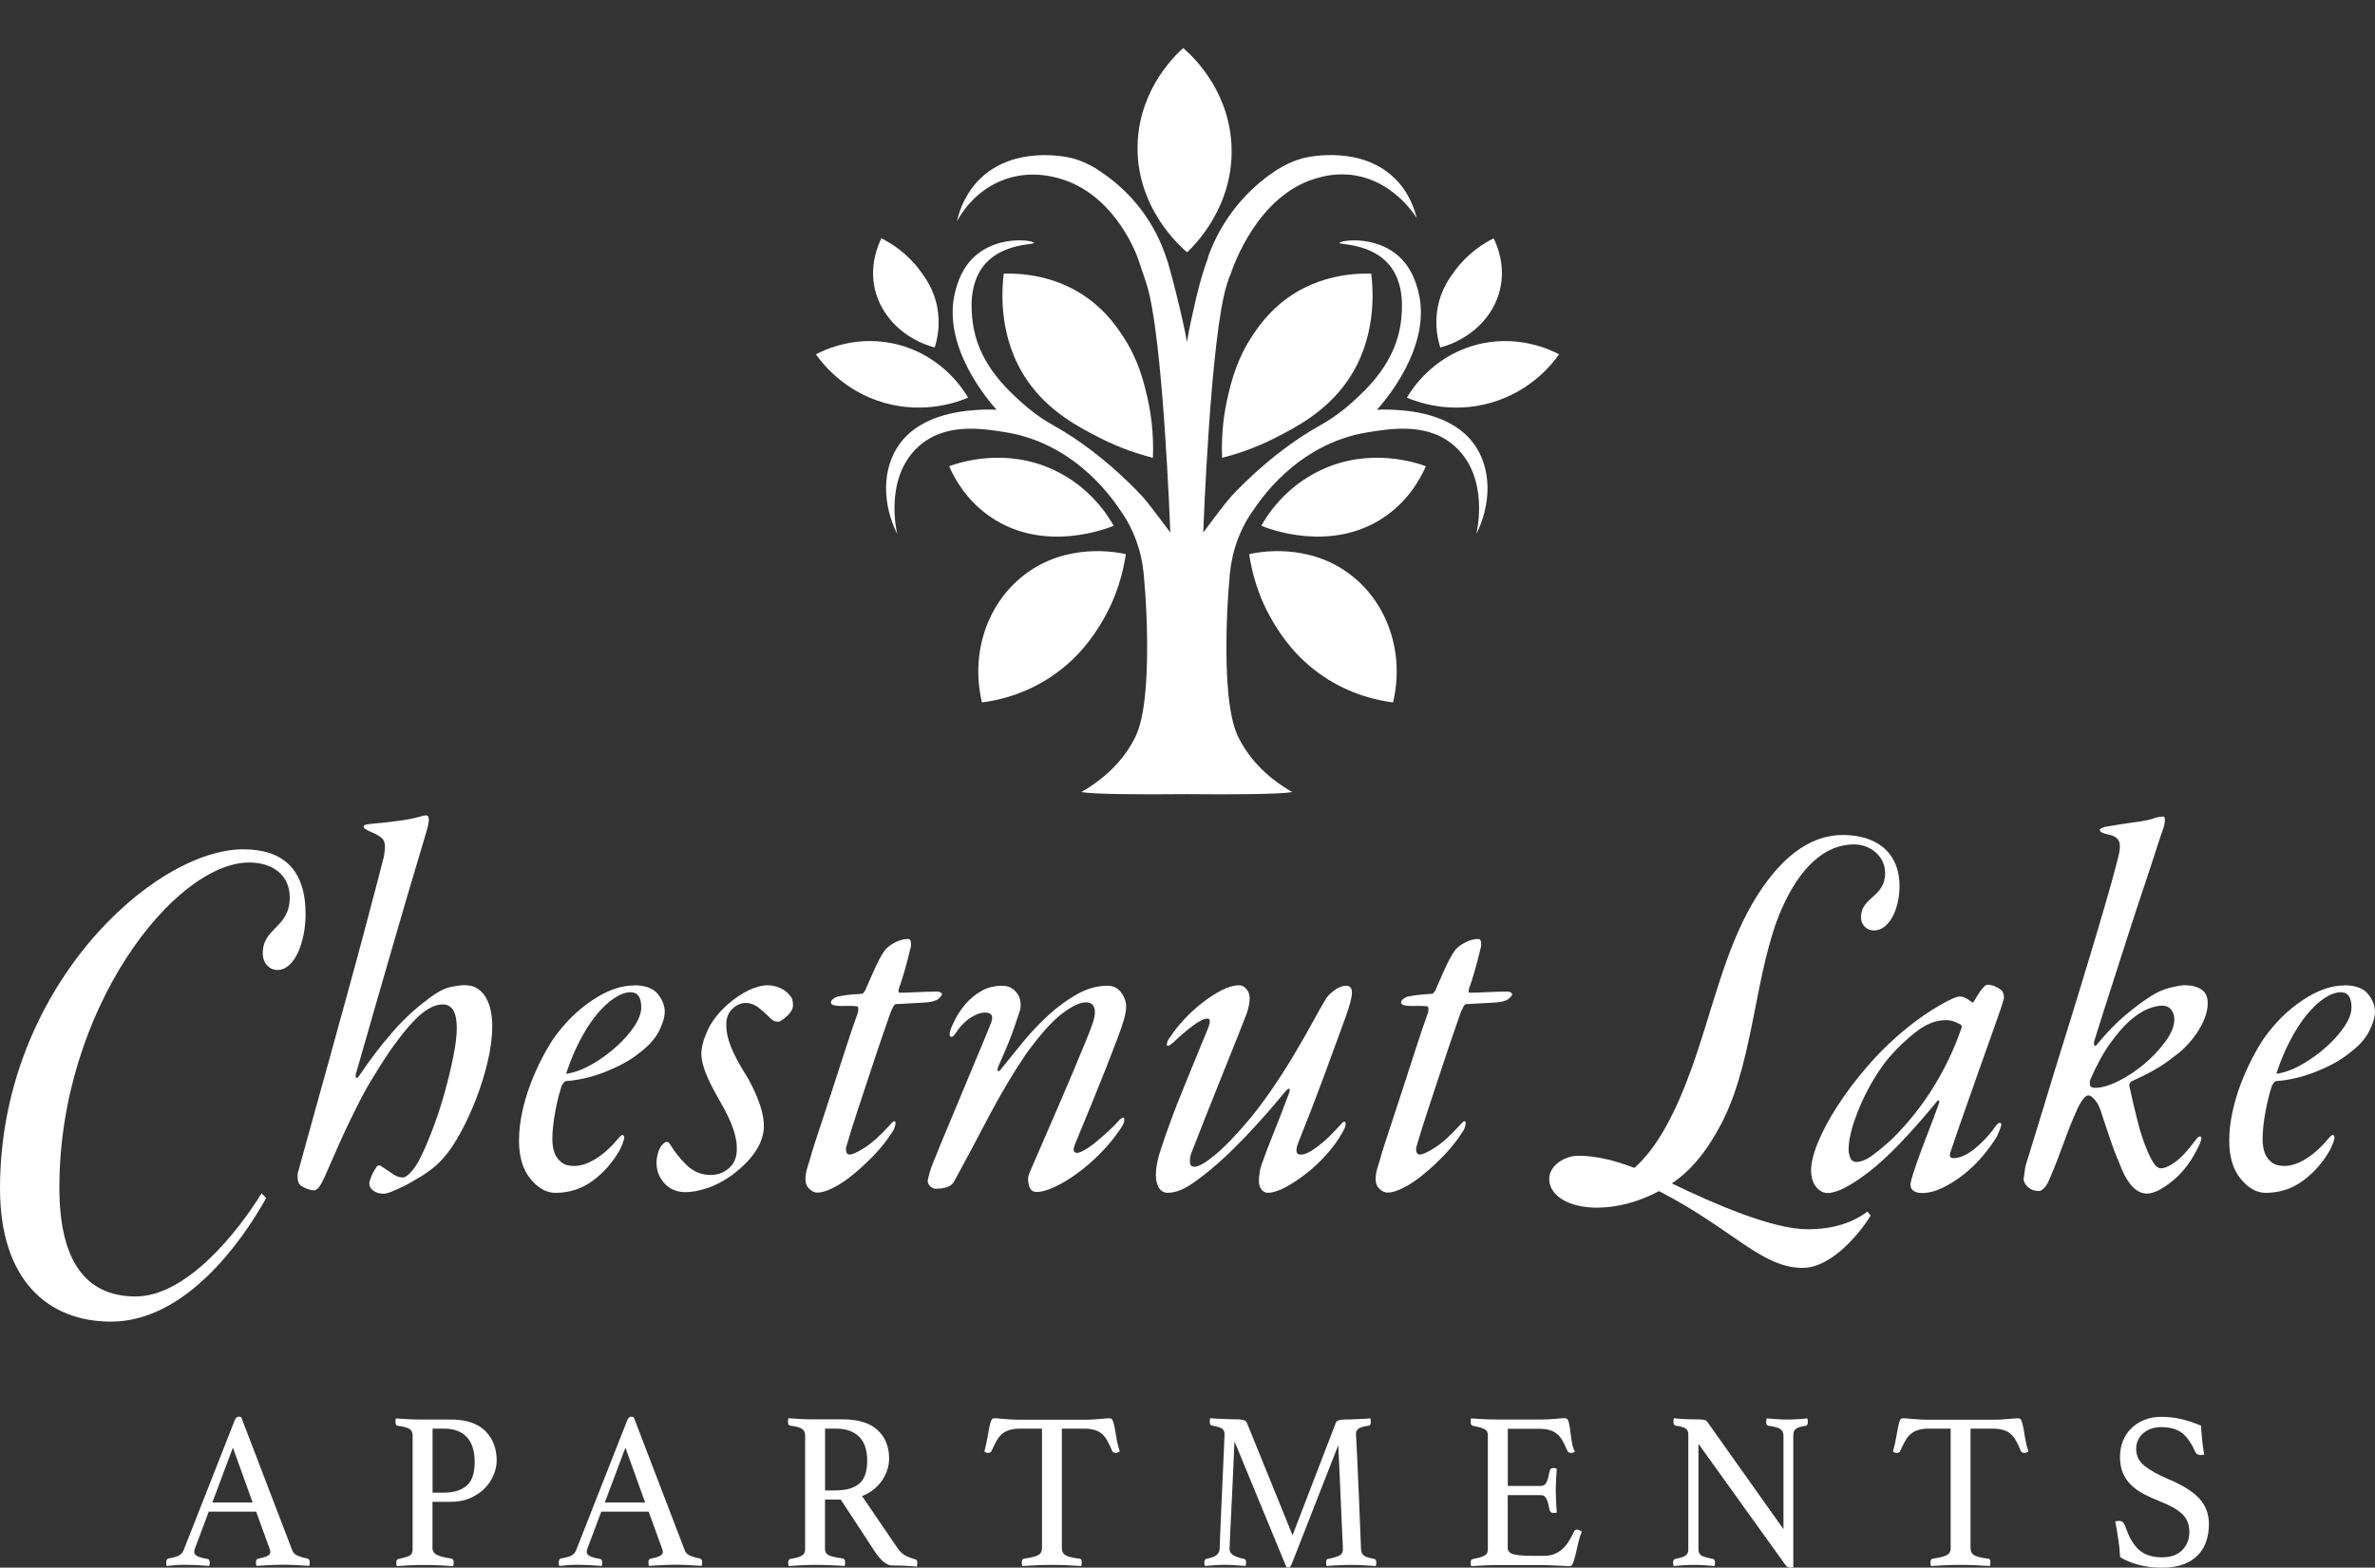
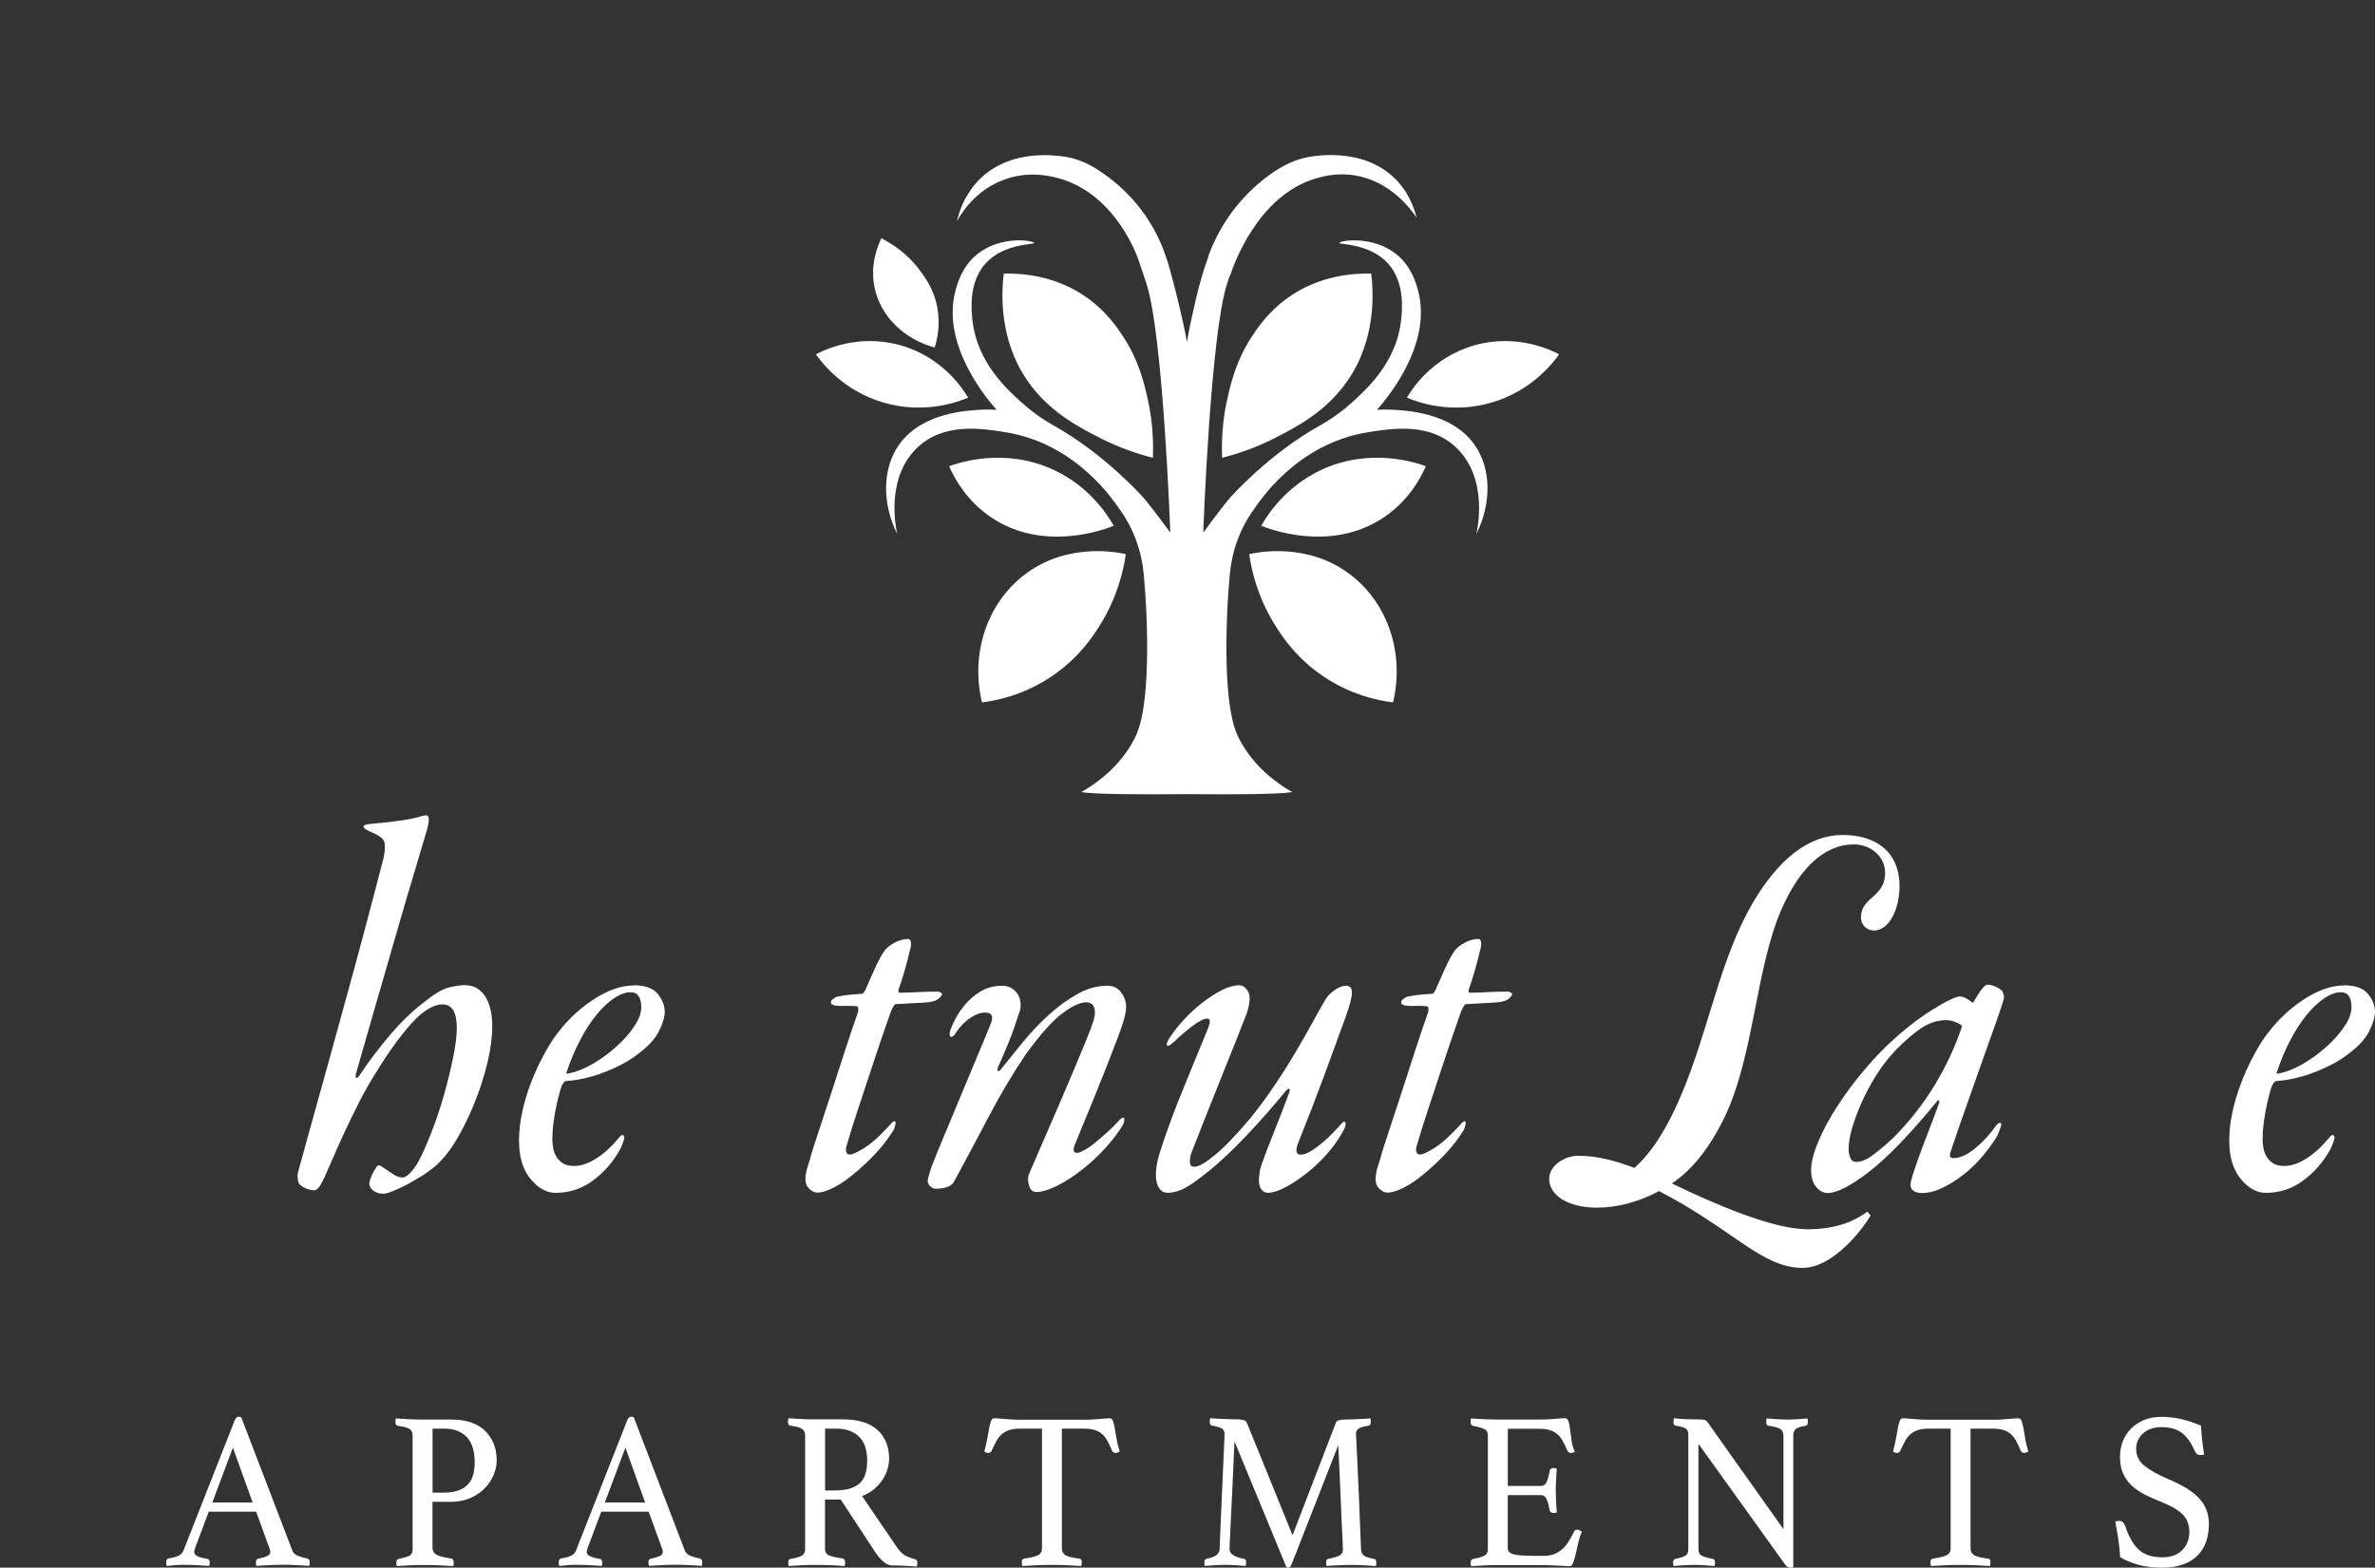
<svg xmlns="http://www.w3.org/2000/svg" id="logos" viewBox="0 0 300 198.07">
  <rect x="0" y="0" width="300" height="198.07" fill="#333333" stroke="none" />
  <defs>
    <style>
      .cls-1 {
        fill: #fff;
      }
    </style>
  </defs>
  <g>
    <path class="cls-1" d="M122.29,50.25c-.51-.87-3.07-5.06-8.5-6.61-5.45-1.56-9.84.66-10.73,1.13.76,1.07,3.46,4.62,8.55,6.1,5.21,1.52,9.49-.12,10.68-.63Z" />
    <path class="cls-1" d="M118.07,43.91c-3.82-1.04-6.75-3.86-7.56-7.39-.69-3.01.38-5.51.82-6.41,1.27.64,3.24,1.86,4.87,4.06.69.93,1.77,2.4,2.19,4.65.43,2.28-.02,4.15-.33,5.09Z" />
    <path class="cls-1" d="M140.69,66.44c-.79-1.39-3.04-4.92-7.53-7.04-6.24-2.94-12.1-.92-13.27-.49.68,1.55,2.21,4.38,5.31,6.46,6.76,4.56,14.73,1.37,15.49,1.06Z" />
    <path class="cls-1" d="M142.21,70.02c-.91-.21-7.39-1.6-12.87,2.65-4.69,3.64-6.77,9.95-5.3,16.08,1.91-.24,5.32-.94,8.8-3.29,3.52-2.37,5.31-5.2,6.15-6.55,2.16-3.49,2.92-6.82,3.22-8.89Z" />
    <path class="cls-1" d="M145.63,57.84c-1.68-.42-4.06-1.16-6.72-2.52-2.58-1.32-6.41-3.28-9.12-7.2-3.68-5.32-3.27-11.31-3-13.55,1.97-.05,6.53.12,10.67,3.15,2.38,1.74,3.73,3.76,4.41,4.8,1.93,2.95,2.59,5.66,3.05,7.66.42,1.8.84,4.43.71,7.66Z" />
    <g>
      <path class="cls-1" d="M177.71,50.25c.51-.87,3.07-5.06,8.5-6.61,5.45-1.56,9.84.66,10.73,1.13-.76,1.07-3.46,4.62-8.55,6.1-5.21,1.52-9.49-.12-10.68-.63Z" />
-       <path class="cls-1" d="M181.93,43.91c3.82-1.04,6.75-3.86,7.56-7.39.69-3.01-.38-5.51-.82-6.41-1.27.64-3.24,1.86-4.87,4.06-.69.93-1.77,2.4-2.19,4.65-.43,2.28.02,4.15.33,5.09Z" />
      <path class="cls-1" d="M159.31,66.44c.79-1.39,3.04-4.92,7.53-7.04,6.24-2.94,12.1-.92,13.27-.49-.68,1.55-2.21,4.38-5.31,6.46-6.76,4.56-14.73,1.37-15.49,1.06Z" />
      <path class="cls-1" d="M157.79,70.02c.91-.21,7.39-1.6,12.87,2.65,4.69,3.64,6.77,9.95,5.3,16.08-1.91-.24-5.32-.94-8.8-3.29-3.52-2.37-5.31-5.2-6.15-6.55-2.16-3.49-2.92-6.82-3.22-8.89Z" />
      <path class="cls-1" d="M154.37,57.84c1.68-.42,4.06-1.16,6.72-2.52,2.58-1.32,6.41-3.28,9.12-7.2,3.68-5.32,3.27-11.31,3-13.55-1.97-.05-6.53.12-10.67,3.15-2.38,1.74-3.73,3.76-4.41,4.8-1.93,2.95-2.59,5.66-3.05,7.66-.42,1.8-.84,4.43-.71,7.66Z" />
    </g>
-     <path class="cls-1" d="M149.95,31.88c-.68-.57-6.66-5.7-6.24-13.97.35-6.88,4.87-11.05,5.75-11.83.87.74,5.62,4.92,6.08,11.99.52,8-4.87,13.14-5.59,13.8Z" />
    <path class="cls-1" d="M152.64,32.43s-.03.07-.04.11c-.6,1.65-1.09,3.33-1.49,5.04-.41,1.74-.91,3.99-1.18,5.63-.52-3.08-2.29-9.93-2.61-10.65-1.43-4.36-4.26-8.13-8.06-10.71l-.89-.6c-.79-.47-1.73-.94-2.93-1.26-.6-.16-7.37-1.7-11.75,2.71-.7.71-2.15,2.38-2.81,5.26.47-.87,2.3-4.01,6.15-5.33,3.15-1.09,5.87-.34,6.86-.06,6.38,1.85,9.29,8.42,9.95,10.36.33.97.65,1.94.97,2.9,2.11,6.4,3.02,31.46,3.02,31.46,0,0-2.5-3.4-3.44-4.46,0,0-4.84-5.46-11.22-9.02,0,0-.11-.06-.24-.14-.16-.09-.39-.23-.66-.39-.93-.57-2.06-1.37-3.23-2.43-1.84-1.66-5.59-5.05-6.19-10.28-.14-1.25-.54-4.76,1.56-7.19,2.31-2.66,6.26-2.45,6.22-2.68-.05-.32-4.22-.98-7.19,1.42-1.94,1.56-2.52,3.75-2.76,4.65-1.85,7.01,4.34,14.04,5.21,15.01-.56-.03-1.14-.05-1.75-.02-1.86.09-7.65.32-10.56,4.41-2.17,3.06-2.16,7.47-.24,11.32-.1-.41-1.62-6.98,2.53-10.93,3.35-3.18,8.05-2.44,11.12-1.95,9.16,1.46,13.88,8.98,14.47,9.79,1.72,2.39,2.74,5.2,3.01,8.13.31,3.31.41,6.17.43,8.46.07,8.85-1.09,11.38-1.63,12.41-1.83,3.51-4.73,5.56-6.68,6.68,1.54.28,7.42.32,13.32.26,5.91.06,11.79.02,13.32-.26-1.95-1.11-4.84-3.17-6.68-6.68-.54-1.03-1.7-3.55-1.63-12.41.02-2.29.12-5.14.43-8.46.27-2.93,1.29-5.75,3.01-8.13.59-.82,5.31-8.34,14.47-9.79,3.08-.49,7.78-1.24,11.12,1.95,4.15,3.95,2.63,10.52,2.53,10.93,1.92-3.84,1.94-8.25-.24-11.32-2.91-4.09-8.7-4.32-10.56-4.41-.61-.03-1.19-.01-1.75.02.87-.97,7.06-8,5.21-15.01-.24-.9-.81-3.08-2.76-4.65-2.97-2.39-7.14-1.74-7.19-1.42-.04.23,3.91.02,6.22,2.68,2.1,2.42,1.7,5.94,1.56,7.19-.6,5.22-4.35,8.62-6.19,10.28-1.17,1.06-2.3,1.85-3.23,2.43-.27.16-.49.3-.66.39-.13.08-.23.13-.24.14-6.39,3.56-11.22,9.02-11.22,9.02-.94,1.06-3.44,4.46-3.44,4.46,0,0,.91-25.07,3.02-31.46.1-.31.21-.62.31-.94h.04c.43-1.32,3.47-10.12,10.78-12.32.85-.26,2.74-.8,5.11-.39,4.54.79,7.09,4.42,7.7,5.35-.64-2.6-1.92-4.13-2.61-4.83-4.24-4.37-10.97-2.92-11.75-2.71-1.38.37-2.43.93-3.29,1.47l-.16.1c-3.94,2.6-6.93,6.42-8.53,10.86Z" />
  </g>
  <g>
    <path class="cls-1" d="M32.34,191h-5.97l-1.71,4.55c-.09.22-.13.41-.13.56,0,.4.54.68,1.63.85.13.02.21.07.26.15.04.09.07.18.07.3s-.02.27-.05.45c-.48-.04-.99-.07-1.53-.1-.54-.03-1.06-.04-1.58-.04-.36,0-.72,0-1.1.03s-.77.06-1.18.11c-.03-.15-.05-.3-.05-.45,0-.13.02-.24.07-.34.04-.09.14-.15.28-.17.55-.09.97-.21,1.24-.35s.48-.36.6-.67l6.45-16.4c.13-.32.3-.48.51-.48.07,0,.18.02.32.06l6.48,16.91c.11.27.35.47.72.62.38.15.74.26,1.1.31.11.04.19.09.26.15.06.07.09.19.09.35,0,.11-.02.27-.05.45-.57-.04-1.13-.07-1.69-.1-.55-.03-1.07-.04-1.55-.04s-1.07.01-1.71.04c-.64.03-1.22.06-1.74.1-.04-.19-.05-.34-.05-.45,0-.17.03-.29.09-.35.06-.06.12-.1.18-.1.46-.1.84-.2,1.12-.33.28-.12.43-.31.43-.55,0-.11-.04-.25-.11-.43l-1.69-4.66ZM31.91,189.84l-2.49-6.93-2.6,6.93h5.09Z" />
    <path class="cls-1" d="M54.63,189.76v5.8c0,.43.2.74.59.92.39.18.98.33,1.77.44.21.04.32.2.32.48,0,.13-.02.29-.05.48-.52-.04-1.11-.07-1.77-.1-.66-.03-1.37-.04-2.14-.04-.46,0-.99.01-1.58.04-.59.03-1.14.06-1.66.1-.04-.19-.05-.34-.05-.45,0-.26.09-.41.27-.45.71-.15,1.19-.3,1.43-.44s.36-.4.36-.78v-14.4c0-.38-.14-.65-.41-.82-.28-.17-.77-.3-1.49-.39-.18-.04-.27-.21-.27-.51,0-.13.02-.27.05-.42.5.04,1.03.07,1.59.1.56.03,1.09.04,1.59.04h3.77c1.93,0,3.37.48,4.34,1.44.96.96,1.45,2.21,1.45,3.73,0,.6-.13,1.22-.39,1.84-.26.62-.63,1.18-1.12,1.68s-1.1.91-1.82,1.23c-.72.32-1.54.48-2.45.48h-2.33ZM56.05,188.6c1.25,0,2.21-.29,2.89-.88.68-.58,1.02-1.57,1.02-2.97,0-.59-.06-1.13-.19-1.64s-.34-.96-.64-1.34-.71-.69-1.2-.92-1.12-.34-1.87-.34h-1.42v8.09h1.42Z" />
    <path class="cls-1" d="M81.92,191h-5.97l-1.71,4.55c-.09.22-.13.41-.13.56,0,.4.54.68,1.63.85.13.02.21.07.26.15.04.09.07.18.07.3s-.02.27-.05.45c-.48-.04-.99-.07-1.53-.1-.54-.03-1.06-.04-1.58-.04-.36,0-.72,0-1.1.03s-.77.06-1.18.11c-.03-.15-.05-.3-.05-.45,0-.13.02-.24.07-.34.04-.09.14-.15.28-.17.55-.09.97-.21,1.24-.35s.48-.36.6-.67l6.45-16.4c.13-.32.3-.48.51-.48.07,0,.18.02.32.06l6.48,16.91c.11.27.35.47.72.62.38.15.74.26,1.1.31.11.04.19.09.26.15.06.07.09.19.09.35,0,.11-.02.27-.05.45-.57-.04-1.13-.07-1.69-.1-.55-.03-1.07-.04-1.55-.04s-1.07.01-1.71.04c-.64.03-1.22.06-1.74.1-.04-.19-.05-.34-.05-.45,0-.17.03-.29.09-.35.06-.06.12-.1.18-.1.46-.1.84-.2,1.12-.33.28-.12.43-.31.43-.55,0-.11-.04-.25-.11-.43l-1.69-4.66ZM81.49,189.84l-2.49-6.93-2.6,6.93h5.09Z" />
    <path class="cls-1" d="M106.19,189.47h-1.98v6.22c0,.41.18.7.55.85s.92.27,1.67.37c.21.04.32.2.32.48,0,.13-.02.29-.05.48-.48-.04-1.07-.07-1.75-.1-.69-.03-1.36-.04-2.02-.04-.47,0-1,.01-1.61.04-.61.03-1.18.06-1.71.1-.04-.19-.05-.34-.05-.45,0-.26.1-.41.29-.45.68-.11,1.16-.25,1.43-.41s.42-.43.42-.81v-14.4c0-.36-.13-.63-.39-.81s-.76-.31-1.51-.41c-.18-.02-.27-.18-.27-.48,0-.11.02-.27.05-.45.54.04,1.09.07,1.66.1.57.03,1.11.04,1.63.04h3.61c1.93,0,3.38.45,4.36,1.34.98.9,1.47,2.11,1.47,3.63,0,.41-.07.85-.2,1.3s-.34.9-.61,1.33c-.28.43-.64.83-1.07,1.2s-.95.66-1.54.89l4.47,6.56c.34.49.71.83,1.12,1.02.41.19.79.33,1.15.42.16.04.24.17.24.4,0,.15-.02.32-.05.51-.41-.04-.91-.07-1.5-.1s-1.13-.04-1.63-.04c-.37,0-.75-.17-1.14-.51-.38-.34-.74-.77-1.08-1.3l-4.28-6.53ZM105.63,188.31c1.25,0,2.21-.28,2.89-.83.68-.56,1.02-1.53,1.02-2.93,0-.58-.07-1.12-.21-1.61-.14-.49-.37-.91-.68-1.27-.31-.36-.72-.64-1.23-.85-.51-.21-1.13-.31-1.86-.31h-1.34v7.81h1.42Z" />
    <path class="cls-1" d="M134.13,180.51v15.1c0,.43.17.74.51.92.34.18.91.31,1.71.41.2,0,.29.15.29.45,0,.13-.02.29-.05.48-.57-.04-1.17-.07-1.81-.1-.64-.03-1.27-.04-1.91-.04s-1.26.01-1.92.04c-.65.03-1.26.06-1.83.1-.04-.19-.05-.35-.05-.48,0-.26.09-.41.27-.45.8-.11,1.38-.25,1.74-.42.36-.17.54-.47.54-.91v-15.1h-2.75c-.54,0-.99.06-1.35.17s-.68.28-.95.51c-.27.23-.5.52-.7.88-.2.36-.4.77-.62,1.25-.04.09-.09.16-.17.2-.08.04-.16.06-.23.06-.2,0-.37-.06-.51-.17.18-.68.31-1.28.4-1.81.09-.53.17-.97.24-1.31.07-.35.15-.62.23-.81.08-.19.21-.28.39-.28.13,0,.3,0,.54.03s.48.04.74.06c.26.02.52.04.79.06.27.02.52.03.75.03h8.94c.21,0,.45,0,.72-.03s.54-.04.8-.06c.27-.02.51-.04.74-.06.22-.02.41-.03.55-.03.18,0,.31.1.39.3.08.2.16.48.23.83.07.36.15.8.23,1.33.08.53.22,1.11.42,1.75-.09.04-.17.08-.25.11-.08.04-.18.06-.28.06-.07,0-.15-.02-.24-.06-.09-.04-.15-.1-.19-.2-.2-.47-.39-.89-.59-1.25s-.42-.65-.68-.88-.57-.4-.94-.51c-.37-.11-.82-.17-1.35-.17h-2.76Z" />
    <path class="cls-1" d="M168.68,179.89c.04-.08.08-.15.12-.23.04-.08.12-.13.23-.17.1-.04.25-.07.43-.1.18-.03.43-.04.75-.04.14,0,.33,0,.56-.01s.48-.02.75-.03c.27-.01.54-.02.82-.04.28-.02.53-.04.76-.06.04.19.05.34.05.45,0,.3-.09.46-.27.48-.64.09-1.07.22-1.28.38-.21.16-.32.37-.32.64,0,.02.01.27.04.75s.07,1.28.12,2.4c.05,1.12.12,2.62.2,4.48s.17,4.19.28,6.96c.02.36.14.62.35.79.21.17.65.31,1.31.43.09.02.16.07.2.15s.07.18.07.3-.02.27-.05.45c-.62-.04-1.19-.07-1.7-.1-.51-.03-.98-.04-1.41-.04-.18,0-.4,0-.67.01-.27,0-.55.02-.84.03-.3.01-.59.02-.87.04-.28.02-.54.04-.75.06-.03-.19-.05-.34-.05-.45,0-.3.09-.45.27-.45.71-.15,1.2-.3,1.46-.45.26-.15.39-.41.39-.77,0-.06-.01-.41-.04-1.05-.03-.64-.06-1.42-.11-2.35-.04-.92-.09-1.92-.13-3s-.09-2.09-.13-3.04c-.04-.95-.08-1.77-.12-2.46-.04-.69-.05-1.11-.05-1.26l-5.86,14.96c-.07.17-.14.3-.2.38s-.15.13-.25.13c-.13,0-.21-.01-.24-.03l-6.56-15.9c-.02.19-.04.65-.07,1.37-.03.73-.06,1.59-.11,2.59-.04,1-.09,2.06-.15,3.17-.05,1.11-.1,2.14-.15,3.08-.04.94-.08,1.74-.11,2.38s-.04.98-.04,1.02c0,.59.61.99,1.82,1.22.18.02.27.17.27.45,0,.11-.02.27-.05.45-.48-.04-.96-.07-1.42-.1-.47-.03-.88-.04-1.23-.04-.28,0-.67.01-1.15.04-.48.03-.94.06-1.37.1-.03-.19-.05-.34-.05-.45,0-.26.09-.41.27-.45.48-.1.87-.23,1.17-.41.29-.18.46-.45.49-.81,0-.17.02-.65.05-1.43.03-.78.08-1.71.12-2.79.04-1.07.09-2.22.15-3.42.05-1.2.1-2.32.15-3.35s.08-1.88.11-2.55c.03-.67.04-1.01.04-1.03,0-.3-.11-.52-.33-.67-.22-.14-.65-.27-1.27-.38-.18-.02-.27-.18-.27-.48,0-.11.02-.27.05-.45.23.02.5.04.79.06.3.02.59.03.88.04.3,0,.57.02.84.03.27,0,.48.01.64.01.32,0,.57.01.75.04.18.03.32.06.43.1.11.04.18.09.23.17.04.07.09.15.12.23l5.73,14.11,5.43-14.11Z" />
    <path class="cls-1" d="M190.46,180.51v7.24h4.17c.36,0,.61-.18.76-.55.15-.37.27-.82.36-1.35.05-.24.21-.37.48-.37.05,0,.12.01.21.03.09.02.16.04.21.06-.03.41-.07.89-.09,1.41-.03.53-.04.99-.04,1.39,0,.32.01.71.03,1.17.02.46.05.98.1,1.57-.14.04-.27.06-.4.06-.28,0-.45-.12-.51-.37-.09-.53-.21-.97-.36-1.34s-.41-.55-.76-.55h-4.17v6.68c0,.39.24.66.72.79.48.13,1.28.2,2.38.2h1.47c.52,0,.97-.08,1.35-.24s.72-.38,1.02-.65.56-.6.79-.98c.23-.38.45-.79.67-1.24.05-.13.19-.2.4-.2.09,0,.18.03.28.09.1.06.19.11.28.17-.16.36-.3.79-.42,1.29s-.23.97-.33,1.43-.22.84-.33,1.16-.26.48-.44.48c-.14,0-.35,0-.61-.03-.27-.02-.56-.03-.87-.04-.31-.01-.63-.02-.95-.04s-.6-.03-.83-.03h-5.86c-.52,0-1.07.01-1.66.04-.59.03-1.15.06-1.69.1-.03-.19-.05-.34-.05-.45,0-.26.09-.41.27-.45.68-.13,1.17-.27,1.46-.43.3-.15.44-.41.44-.79v-14.4c0-.38-.13-.64-.39-.78-.26-.14-.76-.29-1.51-.44-.18-.04-.27-.2-.27-.48,0-.09,0-.17.01-.24,0-.07.02-.14.04-.21.77.06,1.41.09,1.93.11.51.02.98.03,1.39.03h5.27c.8,0,1.5-.03,2.09-.09.59-.06.98-.08,1.18-.08.23,0,.39.15.47.47.08.31.15.68.2,1.12.05.43.11.89.19,1.39.07.49.21.9.4,1.24-.14.11-.3.17-.48.17-.23,0-.38-.09-.46-.25-.21-.49-.42-.91-.61-1.26s-.42-.64-.68-.86-.57-.4-.94-.51-.82-.17-1.35-.17h-3.96Z" />
    <path class="cls-1" d="M225.28,193.24v-11.82c0-.42-.14-.71-.43-.88-.28-.17-.77-.3-1.45-.39-.2-.02-.3-.18-.3-.48,0-.11.02-.27.05-.45.44.04.9.07,1.36.1.47.03.9.04,1.31.04s.8-.01,1.23-.04c.43-.03.85-.06,1.26-.1.04.19.05.34.05.45,0,.3-.09.46-.27.48-.61.09-1.02.23-1.24.39-.22.17-.33.44-.33.82v16.66s-.1.03-.19.04c-.09,0-.16.01-.21.01-.13,0-.24-.03-.35-.1s-.23-.2-.37-.41l-10.86-15.13v13.32c0,.38.12.64.37.79s.73.29,1.45.43c.18.04.27.19.27.45,0,.11-.02.27-.05.45-.45-.04-.9-.07-1.35-.1-.45-.03-.88-.04-1.27-.04-.36,0-.78.01-1.26.04-.48.03-.92.06-1.31.1-.03-.19-.05-.34-.05-.45,0-.26.1-.41.29-.45.64-.13,1.08-.27,1.3-.43s.33-.41.33-.79v-14.54c0-.3-.1-.53-.31-.69-.2-.16-.63-.29-1.27-.38-.2-.04-.3-.2-.3-.48,0-.09.01-.18.03-.26,0-.06,0-.12.03-.2.36.04.7.07,1.02.09.28.02.59.03.91.04s.61.01.86.01c.52,0,.86.02,1.03.06.17.04.31.13.42.28l9.61,13.55Z" />
    <path class="cls-1" d="M248.91,180.51v15.1c0,.43.17.74.51.92.34.18.91.31,1.71.41.2,0,.29.15.29.45,0,.13-.02.29-.05.48-.57-.04-1.17-.07-1.81-.1-.64-.03-1.27-.04-1.91-.04s-1.26.01-1.92.04c-.65.03-1.26.06-1.83.1-.04-.19-.05-.35-.05-.48,0-.26.09-.41.27-.45.8-.11,1.38-.25,1.74-.42.36-.17.54-.47.54-.91v-15.1h-2.75c-.54,0-.99.06-1.35.17s-.68.28-.95.51c-.27.23-.5.52-.7.88-.2.36-.4.77-.62,1.25-.04.09-.09.16-.17.2-.08.04-.16.06-.23.06-.2,0-.37-.06-.51-.17.18-.68.31-1.28.4-1.81.09-.53.17-.97.24-1.31.07-.35.15-.62.23-.81.08-.19.21-.28.39-.28.13,0,.3,0,.54.03s.48.04.74.06c.26.02.52.04.79.06.27.02.52.03.75.03h8.94c.21,0,.45,0,.72-.03s.54-.04.8-.06c.27-.02.51-.04.74-.06.22-.02.41-.03.55-.03.18,0,.31.1.39.3.08.2.16.48.23.83.07.36.15.8.23,1.33.08.53.22,1.11.42,1.75-.09.04-.17.08-.25.11-.08.04-.18.06-.28.06-.07,0-.15-.02-.24-.06-.09-.04-.15-.1-.19-.2-.2-.47-.39-.89-.59-1.25s-.42-.65-.68-.88-.57-.4-.94-.51c-.37-.11-.82-.17-1.35-.17h-2.76Z" />
    <path class="cls-1" d="M278.42,183.79c-.18.04-.31.06-.4.06-.23,0-.4-.05-.51-.14s-.19-.2-.24-.31c-.47-1.07-1.02-1.86-1.66-2.35-.64-.49-1.52-.73-2.62-.73-.43,0-.84.06-1.22.19-.38.12-.72.3-1,.54-.29.24-.51.52-.68.86-.17.34-.26.72-.26,1.13,0,.89.35,1.61,1.06,2.18.7.56,1.74,1.14,3.12,1.72,1.71.72,2.97,1.51,3.79,2.39.81.88,1.22,1.96,1.22,3.24,0,.77-.11,1.49-.33,2.16-.22.67-.57,1.26-1.05,1.75-.47.5-1.08.89-1.83,1.17-.75.28-1.65.43-2.7.43-1.11,0-2.11-.12-3.01-.37-.9-.25-1.66-.57-2.29-.96-.05-.79-.13-1.56-.24-2.29s-.23-1.47-.38-2.21c.13-.06.28-.08.46-.08.21,0,.38.05.49.15.11.1.22.27.31.49.44,1.36,1.02,2.36,1.72,3s1.69.96,2.96.96c.57,0,1.07-.09,1.5-.25.43-.17.79-.41,1.07-.71s.5-.64.64-1.02c.14-.38.21-.78.21-1.22,0-.98-.32-1.75-.95-2.32s-1.54-1.07-2.72-1.53c-.77-.3-1.46-.62-2.09-.95-.62-.33-1.16-.71-1.61-1.15-.44-.43-.79-.94-1.03-1.51-.24-.57-.36-1.26-.36-2.05,0-.7.12-1.35.36-1.97.24-.61.59-1.14,1.05-1.6s1-.81,1.64-1.07c.64-.27,1.37-.4,2.17-.4s1.64.09,2.41.26c.77.17,1.63.45,2.6.85.03.57.08,1.17.15,1.82.06.65.15,1.26.25,1.83Z" />
  </g>
  <g>
    <g>
      <path class="cls-1" d="M58.83,124.49c.61,0,1.14.16,1.58.48s.79.72,1.05,1.22c.26.5.45,1.05.56,1.66.11.61.16,1.19.16,1.73,0,1.45-.2,2.99-.59,4.62s-.89,3.2-1.48,4.72c-.59,1.52-1.23,2.9-1.91,4.14-.68,1.25-1.31,2.21-1.88,2.89-.53.63-1.01,1.13-1.45,1.49-.44.36-.97.75-1.58,1.15-.26.14-.61.34-1.05.61-.44.27-.9.52-1.38.75s-.94.43-1.38.61c-.44.18-.79.27-1.05.27-.48,0-.9-.12-1.25-.37-.35-.25-.53-.56-.53-.92,0-.18.09-.49.26-.92.18-.43.4-.82.66-1.19.04-.09.13-.15.26-.17.13-.02.24.01.33.1.66.45,1.19.8,1.58,1.05s.77.37,1.12.37c.26,0,.58-.19.95-.58.37-.38.71-.85,1.02-1.39.53-.99,1.09-2.25,1.68-3.77.59-1.51,1.12-3.09,1.58-4.72s.84-3.2,1.15-4.72c.31-1.52.46-2.75.46-3.7,0-1.99-.59-2.99-1.78-2.99s-2.5.81-3.95,2.41c-1.45,1.61-2.94,3.68-4.48,6.21-.75,1.18-1.44,2.39-2.07,3.63-.64,1.25-1.23,2.46-1.78,3.63s-1.04,2.28-1.48,3.29c-.44,1.02-.81,1.87-1.12,2.55-.35.77-.63,1.25-.82,1.46-.2.2-.36.31-.49.31-.4,0-.8-.1-1.22-.31s-.67-.39-.76-.58c-.09-.18-.14-.42-.16-.71-.02-.29.01-.58.1-.85.44-1.63,1-3.65,1.68-6.08.68-2.42,1.39-4.99,2.14-7.7.75-2.72,1.5-5.46,2.27-8.25.77-2.78,1.47-5.37,2.11-7.77.64-2.4,1.19-4.48,1.65-6.24s.78-2.99.95-3.67c.17-.95.17-1.62,0-2-.18-.38-.77-.78-1.78-1.19-.53-.23-.79-.43-.79-.61s.31-.3.92-.34c1.1-.09,2.23-.22,3.39-.37s2.05-.33,2.67-.51c.44-.14.75-.2.92-.2.44,0,.46.65.07,1.97-.26.91-.74,2.49-1.41,4.75-.68,2.26-1.45,4.86-2.3,7.81s-1.74,6.02-2.67,9.23c-.92,3.21-1.78,6.2-2.57,8.96-.04.23-.02.38.07.44.09.07.22-.03.4-.31,1.27-1.9,2.62-3.67,4.05-5.33,1.43-1.65,2.91-3.04,4.44-4.17,1.14-.91,2.11-1.45,2.9-1.63.79-.18,1.47-.27,2.04-.27Z" />
      <path class="cls-1" d="M80.02,124.49c1.45,0,2.47.36,3.06,1.09.59.72.89,1.49.89,2.31-.04.77-.31,1.6-.79,2.51-.48.91-1.29,1.79-2.43,2.65-.61.5-1.31.95-2.07,1.36-.77.41-1.57.77-2.4,1.09-.83.32-1.66.57-2.47.75-.81.18-1.57.3-2.27.34-.13,0-.25.08-.36.24-.11.16-.19.28-.23.37-.31.91-.58,2-.82,3.29-.24,1.29-.36,2.46-.36,3.5,0,.32.03.67.1,1.05s.2.75.4,1.09c.2.34.47.62.82.85.35.23.83.34,1.45.34.88,0,1.82-.33,2.83-.98,1.01-.65,1.95-1.53,2.83-2.61.31-.36.5-.43.59-.2.09.05.09.23,0,.54-.09.31-.24.7-.46,1.15-.88,1.59-2.02,2.9-3.42,3.94s-2.98,1.56-4.74,1.56c-1.14,0-2.2-.59-3.16-1.76-.97-1.18-1.45-2.78-1.45-4.82,0-1.18.13-2.38.4-3.6.26-1.22.61-2.41,1.05-3.57.44-1.15.91-2.22,1.42-3.19.5-.97,1-1.82,1.48-2.54,1.4-1.99,3.04-3.61,4.9-4.85,1.86-1.25,3.61-1.87,5.23-1.87ZM79.69,125.37c-.66,0-1.36.25-2.11.75-.75.5-1.48,1.19-2.21,2.07-.72.88-1.42,1.95-2.07,3.19-.66,1.25-1.23,2.59-1.71,4.04-.13.23-.04.3.26.2.97-.18,1.99-.59,3.06-1.22,1.07-.63,2.06-1.36,2.96-2.17.9-.81,1.65-1.66,2.24-2.54.59-.88.89-1.68.89-2.41,0-1.26-.44-1.9-1.32-1.9Z" />
-       <path class="cls-1" d="M96.94,124.49c.53,0,1.05.11,1.58.34.53.23.94.54,1.25.95.17.18.28.37.33.58.04.2.07.42.07.64,0,.45-.25.92-.76,1.39s-.89.71-1.15.71c-.18,0-.34-.03-.49-.1s-.34-.22-.56-.44c-.35-.36-.79-.76-1.32-1.19-.53-.43-1.1-.64-1.71-.64s-1.19.26-1.71.78c-.53.52-.77,1.23-.72,2.14,0,.77.2,1.65.59,2.65.4,1,1.12,2.33,2.17,4,1.36,2.49,2.02,4.52,1.98,6.11-.04,1.09-.42,2.14-1.12,3.16-.7,1.02-1.69,2-2.96,2.95-1.1.77-2.15,1.31-3.16,1.63-1.01.32-1.89.48-2.63.48-1.1,0-1.97-.35-2.63-1.05-.66-.7-1.01-1.51-1.05-2.41-.04-.36.01-.84.16-1.43s.41-1.02.76-1.29c.31-.27.57-.23.79.14.53.91,1.22,1.78,2.07,2.61.86.84,1.88,1.26,3.06,1.26.92,0,1.71-.31,2.37-.92.66-.61.96-1.46.92-2.54,0-.68-.15-1.47-.46-2.38-.31-.91-.83-2.01-1.58-3.33-.92-1.58-1.56-2.84-1.91-3.77-.35-.93-.53-1.71-.53-2.34,0-.81.25-1.79.76-2.92.5-1.13,1.33-2.22,2.47-3.26.92-.81,1.83-1.44,2.73-1.87.9-.43,1.7-.64,2.4-.64Z" />
      <path class="cls-1" d="M117.54,126.6c-.35.04-.75.08-1.19.1-.44.02-.88.05-1.32.07-.44.02-.82.05-1.15.07s-.56.03-.69.03-.25.11-.36.34c-.11.23-.21.43-.3.61-.22.64-.55,1.59-.99,2.85-.44,1.27-.92,2.7-1.45,4.31-.53,1.6-1.08,3.27-1.65,4.99-.57,1.72-1.08,3.33-1.51,4.82-.09.27-.1.52-.03.75s.21.34.43.34c.35,0,.99-.29,1.91-.88s1.97-1.54,3.16-2.85c.26-.31.45-.48.56-.48s.16.07.16.2-.03.32-.1.54-.16.43-.3.61c-.66,1.04-1.43,2.01-2.3,2.92-.88.91-1.75,1.72-2.63,2.44-.88.73-1.72,1.29-2.53,1.7-.81.41-1.48.61-2.01.61-.35,0-.69-.16-1.02-.47-.33-.32-.49-.72-.49-1.22s.1-1.05.3-1.66c.2-.61.36-1.16.49-1.66.18-.59.49-1.57.95-2.94.46-1.38.96-2.91,1.51-4.6.55-1.69,1.12-3.45,1.71-5.28.59-1.83,1.15-3.49,1.68-4.97.04-.18.05-.35.03-.51-.02-.16-.1-.24-.23-.24-.48-.05-.95-.06-1.41-.04-.46.02-.87.01-1.22-.04-.4-.05-.59-.19-.59-.43,0-.14.12-.3.36-.47s.43-.25.56-.25c.18-.04.5-.1.99-.17.48-.07,1.14-.12,1.98-.17.09,0,.17-.06.26-.17s.15-.22.2-.31c.31-.72.69-1.6,1.15-2.61.46-1.02.87-1.78,1.22-2.28.22-.36.64-.71,1.25-1.05.61-.34,1.21-.51,1.78-.51.22,0,.34.16.36.48.02.32-.01.59-.1.81-.22.95-.46,1.88-.72,2.78-.26.91-.5,1.65-.72,2.24-.09.32-.04.48.13.48.61,0,1.34-.02,2.17-.07.83-.04,1.71-.07,2.63-.07.09,0,.2.03.33.1.13.07.2.15.2.24s-.11.25-.33.48-.59.38-1.12.48Z" />
      <path class="cls-1" d="M126.63,124.56c.48,0,.89.11,1.22.34s.58.5.76.81c.18.32.27.65.3.98.02.34.01.62-.03.85-.13.41-.38,1.17-.76,2.27-.37,1.11-1.04,2.75-2.01,4.92-.13.36-.14.57-.03.61.11.04.27-.09.49-.41.79-.99,1.69-2.1,2.7-3.33,1.01-1.22,2.08-2.35,3.23-3.39,1.14-1.04,2.34-1.91,3.59-2.61s2.51-1.05,3.78-1.05c.75,0,1.33.28,1.75.85.42.57.63,1.17.63,1.8,0,.41-.09.93-.26,1.56-.18.64-.46,1.47-.86,2.51-.4,1.04-.86,2.23-1.38,3.57-.53,1.33-1.05,2.65-1.58,3.94s-1.01,2.47-1.45,3.53c-.44,1.06-.77,1.87-.99,2.41-.22.64-.11.95.33.95.18,0,.47-.11.89-.34.42-.23.88-.54,1.38-.95.5-.41,1.03-.86,1.58-1.36.55-.5,1.06-1.02,1.55-1.56.35-.32.54-.33.56-.04.02.3-.12.67-.43,1.12-.75,1.13-1.6,2.18-2.57,3.16s-1.94,1.82-2.93,2.54c-.99.73-1.94,1.3-2.86,1.73s-1.69.64-2.3.64c-.48,0-.8-.27-.95-.81-.15-.54-.16-1-.03-1.36.04-.14.25-.63.63-1.49.37-.86.83-1.92,1.38-3.19.55-1.26,1.14-2.63,1.78-4.11.64-1.47,1.25-2.91,1.84-4.31.59-1.4,1.12-2.67,1.58-3.8.46-1.13.78-1.97.95-2.51.22-.72.25-1.3.1-1.73-.15-.43-.49-.65-1.02-.65-.75,0-1.75.46-2.99,1.39-1.25.93-2.8,2.66-4.64,5.19-1.67,2.49-3.24,5.14-4.71,7.94-1.47,2.81-2.91,5.5-4.31,8.08-.31.63-1.1.95-2.37.95-.22,0-.44-.1-.66-.31-.22-.2-.33-.44-.33-.71.04-.22.13-.58.26-1.05.13-.48.31-.96.53-1.46.48-1.22,1.07-2.67,1.78-4.34.7-1.67,1.4-3.36,2.11-5.06.7-1.7,1.35-3.25,1.94-4.65.59-1.4,1.02-2.44,1.28-3.12.48-1.04.26-1.56-.66-1.56-.57,0-1.21.24-1.91.71s-1.36,1.19-1.97,2.14c-.22.23-.39.28-.49.17-.11-.11-.12-.35-.03-.71.13-.41.36-.93.69-1.56.33-.63.76-1.25,1.28-1.86.53-.61,1.17-1.14,1.94-1.6.77-.45,1.68-.68,2.73-.68Z" />
      <path class="cls-1" d="M170.08,124.56c.48,0,.71.31.69.92-.02.61-.3,1.64-.82,3.09-.79,2.17-1.69,4.63-2.7,7.37-1.01,2.74-2.11,5.58-3.29,8.52-.35.95-.24,1.43.33,1.43.4,0,.85-.16,1.35-.48.5-.31,1.01-.69,1.51-1.12s.94-.85,1.32-1.26.63-.68.76-.81c.4-.5.63-.62.72-.37s-.04.67-.4,1.26c-.53.95-1.2,1.88-2.01,2.78-.81.91-1.67,1.71-2.57,2.41s-1.78,1.28-2.63,1.73c-.86.45-1.59.68-2.2.68-.31,0-.57-.14-.79-.41-.22-.27-.33-.64-.33-1.09,0-.31.03-.69.1-1.12s.21-.92.43-1.46c.26-.77.71-1.95,1.35-3.53.64-1.59,1.28-3.26,1.94-5.02.18-.63.02-.7-.46-.2-.66.81-1.43,1.72-2.3,2.72-.88,1-1.79,1.99-2.73,2.99-.94.99-1.92,1.96-2.93,2.88s-1.97,1.73-2.9,2.41c-1.01.77-1.81,1.26-2.4,1.49-.59.23-1.13.34-1.61.34-.57,0-.99-.3-1.25-.88-.22-.5-.3-1.14-.23-1.94.07-.79.27-1.71.63-2.75.35-1.09.78-2.31,1.28-3.67.5-1.36,1.04-2.73,1.61-4.11s1.12-2.73,1.65-4.04,1.01-2.49,1.45-3.53c.26-.72.22-1.09-.13-1.09-.44,0-1.08.32-1.91.95-.83.63-1.62,1.31-2.37,2.04-.31.27-.53.42-.66.44-.13.02-.2-.02-.2-.14s.04-.27.13-.48c.09-.2.2-.37.33-.51.4-.63.94-1.33,1.65-2.1.7-.77,1.47-1.48,2.3-2.14.83-.65,1.67-1.2,2.5-1.63.83-.43,1.58-.64,2.24-.64.44,0,.81.26,1.12.78.31.52.26,1.42-.13,2.68-.22.59-.64,1.65-1.25,3.19-.62,1.54-1.28,3.21-2.01,5.02-.72,1.81-1.44,3.6-2.14,5.36-.7,1.76-1.25,3.17-1.65,4.21-.13.41-.19.79-.16,1.15.02.36.21.54.56.54.53,0,1.38-.48,2.57-1.46,1.19-.97,2.68-2.52,4.48-4.65.96-1.18,1.93-2.48,2.9-3.91.97-1.43,1.87-2.84,2.7-4.24.83-1.4,1.59-2.72,2.27-3.97s1.26-2.28,1.75-3.09c.26-.36.63-.71,1.12-1.05s.97-.51,1.45-.51Z" />
      <path class="cls-1" d="M189.56,126.6c-.35.04-.75.08-1.19.1-.44.02-.88.05-1.32.07-.44.02-.82.05-1.15.07s-.56.03-.69.03-.25.11-.36.34c-.11.23-.21.43-.3.61-.22.64-.55,1.59-.99,2.85-.44,1.27-.92,2.7-1.45,4.31-.53,1.6-1.08,3.27-1.65,4.99-.57,1.72-1.08,3.33-1.51,4.82-.09.27-.1.52-.03.75s.21.34.43.34c.35,0,.99-.29,1.91-.88s1.97-1.54,3.16-2.85c.26-.31.45-.48.56-.48s.16.07.16.2-.03.32-.1.54-.16.43-.3.61c-.66,1.04-1.43,2.01-2.3,2.92-.88.91-1.75,1.72-2.63,2.44-.88.73-1.72,1.29-2.53,1.7-.81.41-1.48.61-2.01.61-.35,0-.69-.16-1.02-.47-.33-.32-.49-.72-.49-1.22s.1-1.05.3-1.66c.2-.61.36-1.16.49-1.66.18-.59.49-1.57.95-2.94.46-1.38.96-2.91,1.51-4.6.55-1.69,1.12-3.45,1.71-5.28.59-1.83,1.15-3.49,1.68-4.97.04-.18.05-.35.03-.51-.02-.16-.1-.24-.23-.24-.48-.05-.95-.06-1.41-.04-.46.02-.87.01-1.22-.04-.4-.05-.59-.19-.59-.43,0-.14.12-.3.36-.47s.43-.25.56-.25c.18-.04.5-.1.99-.17.48-.07,1.14-.12,1.98-.17.09,0,.17-.06.26-.17s.15-.22.2-.31c.31-.72.69-1.6,1.15-2.61.46-1.02.87-1.78,1.22-2.28.22-.36.64-.71,1.25-1.05.61-.34,1.21-.51,1.78-.51.22,0,.34.16.36.48.02.32-.01.59-.1.81-.22.95-.46,1.88-.72,2.78-.26.91-.5,1.65-.72,2.24-.09.32-.04.48.13.48.61,0,1.34-.02,2.17-.07.83-.04,1.71-.07,2.63-.07.09,0,.2.03.33.1.13.07.2.15.2.24s-.11.25-.33.48-.59.38-1.12.48Z" />
    </g>
    <g>
      <path class="cls-1" d="M247.6,125.92c.22,0,.46.07.72.2.26.14.5.29.72.48.13.14.24.09.33-.14.48-.81.84-1.36,1.09-1.63.24-.27.43-.41.56-.41.31,0,.63.07.95.2.33.14.63.32.89.54.09.09.16.26.23.51s.05.49-.03.71c-.13.5-.45,1.45-.95,2.85-.5,1.4-1.09,3.04-1.75,4.92-.66,1.88-1.35,3.83-2.07,5.87-.72,2.04-1.37,3.91-1.94,5.63-.13.45,0,.68.4.68.83,0,1.75-.42,2.76-1.25s1.91-1.82,2.7-2.96c.22-.22.38-.3.49-.24.11.07.12.24.03.51-.09.27-.24.65-.46,1.15-.48.81-1.09,1.65-1.81,2.51s-1.51,1.63-2.37,2.31c-.86.68-1.75,1.25-2.67,1.7-.92.45-1.8.68-2.63.68-.48,0-.86-.1-1.12-.31-.26-.2-.37-.49-.33-.85,0-.18.1-.59.3-1.22.2-.63.46-1.4.79-2.31.33-.91.71-1.92,1.15-3.05.44-1.13.88-2.31,1.32-3.53.09-.23.09-.36,0-.41-.09-.05-.18,0-.26.14-3.42,4.16-6.29,7.13-8.59,8.89-2.3,1.76-4.03,2.65-5.17,2.65-.57,0-1.06-.26-1.48-.78s-.63-1.23-.63-2.14.31-2.15.92-3.6c.61-1.45,1.4-2.92,2.37-4.41,1.1-1.72,2.4-3.45,3.92-5.19,1.51-1.74,3.17-3.34,4.97-4.79.66-.54,1.34-1.05,2.04-1.53s1.36-.89,1.98-1.25c.61-.36,1.15-.65,1.61-.85.46-.2.8-.3,1.02-.3ZM245.76,128.9c-1.23,0-2.47.49-3.72,1.46-1.25.97-2.38,2.05-3.39,3.22-.61.72-1.23,1.59-1.84,2.58-.61.99-1.16,2.04-1.65,3.12-.48,1.09-.88,2.15-1.19,3.19-.31,1.04-.46,1.97-.46,2.78,0,.32.07.66.2,1.02.13.36.4.54.79.54.61,0,1.33-.3,2.14-.92.81-.61,1.66-1.32,2.53-2.14,2.02-2.04,3.74-4.23,5.17-6.58,1.43-2.35,2.56-4.75,3.39-7.19.09-.14.09-.29,0-.48-.13-.09-.38-.21-.76-.37-.37-.16-.78-.24-1.22-.24Z" />
-       <path class="cls-1" d="M276.04,124.49c.83,0,1.51.18,2.04.54.53.36.79.93.79,1.7,0,.63-.13,1.28-.39,1.93-.26.66-.59,1.28-.99,1.87s-.85,1.14-1.35,1.66c-.5.52-1.02.96-1.55,1.32-.79.64-1.6,1.19-2.44,1.66-.83.48-1.8.96-2.9,1.46-.09.04-.16.14-.23.27s-.08.27-.03.41c.31,1.45.65,2.89,1.02,4.34.37,1.45.78,2.69,1.22,3.73.35.81.66,1.39.92,1.73s.53.51.79.51c.48,0,1.1-.27,1.84-.81.75-.54,1.6-1.47,2.57-2.78.26-.36.47-.5.63-.41.15.09.1.43-.16,1.02-.88,1.9-1.99,3.41-3.32,4.51-1.34,1.11-2.45,1.66-3.32,1.66-1.4,0-2.59-1.36-3.56-4.07-.35-.77-.71-1.72-1.09-2.85-.37-1.13-.71-2.15-1.02-3.05-.22-.81-.51-1.43-.86-1.83-.35-.41-.64-.61-.86-.61s-.47.2-.76.61-.54.88-.76,1.43c-.48,1.04-1.01,2.35-1.58,3.94-.57,1.59-1.16,3.1-1.78,4.55-.22.54-.46.94-.72,1.19-.26.25-.46.37-.59.37-.61,0-1.11-.18-1.48-.54s-.54-.72-.49-1.09c.04-.23.09-.54.13-.95.04-.41.18-.93.4-1.56.66-2.13,1.36-4.42,2.11-6.89.75-2.47,1.51-4.97,2.3-7.5.79-2.53,1.56-5.02,2.3-7.47.75-2.44,1.44-4.73,2.07-6.86.63-2.13,1.19-4.02,1.65-5.67.46-1.65.8-2.93,1.02-3.83s.22-1.55,0-1.94c-.22-.38-.7-.64-1.45-.78-.61-.14-.92-.32-.92-.54,0-.09.09-.17.26-.24.17-.07.33-.12.46-.17,1.32-.23,2.58-.42,3.78-.58,1.21-.16,2.07-.35,2.6-.58.22-.04.41-.08.56-.1.15-.02.27-.03.36-.03.13,0,.2.14.2.41s-.04.57-.13.88c-.26.72-.6,1.74-1.02,3.05-.42,1.31-.9,2.78-1.45,4.41s-1.12,3.36-1.71,5.19c-.59,1.83-1.17,3.63-1.74,5.4-.57,1.76-1.11,3.44-1.61,5.02-.5,1.58-.93,2.94-1.28,4.07-.04.18-.03.34.03.48s.19.09.36-.14c1.19-1.45,2.37-2.67,3.55-3.67,1.19-.99,2.28-1.81,3.29-2.44.79-.5,1.6-.85,2.44-1.05.83-.2,1.45-.3,1.84-.3ZM273.08,127.07c-.53,0-1.14.15-1.84.44-.7.3-1.45.79-2.24,1.49-.79.7-1.61,1.65-2.47,2.85-.86,1.2-1.68,2.7-2.47,4.52-.09.23-.11.46-.07.71.04.25.26.37.66.37.83,0,1.83-.3,2.99-.88,1.16-.59,2.26-1.32,3.29-2.2,1.03-.88,1.91-1.82,2.63-2.82.72-1,1.09-1.9,1.09-2.72,0-.5-.13-.92-.4-1.26-.26-.34-.66-.51-1.19-.51Z" />
      <path class="cls-1" d="M296.05,124.49c1.45,0,2.47.36,3.06,1.09.59.72.89,1.49.89,2.31-.04.77-.31,1.6-.79,2.51-.48.91-1.29,1.79-2.43,2.65-.61.5-1.31.95-2.07,1.36-.77.41-1.57.77-2.4,1.09-.83.32-1.66.57-2.47.75-.81.18-1.57.3-2.27.34-.13,0-.25.08-.36.24-.11.16-.19.28-.23.37-.31.91-.58,2-.82,3.29-.24,1.29-.36,2.46-.36,3.5,0,.32.03.67.1,1.05s.2.75.4,1.09c.2.34.47.62.82.85.35.23.83.34,1.45.34.88,0,1.82-.33,2.83-.98,1.01-.65,1.95-1.53,2.83-2.61.31-.36.5-.43.59-.2.09.05.09.23,0,.54-.09.31-.24.7-.46,1.15-.88,1.59-2.02,2.9-3.42,3.94s-2.98,1.56-4.74,1.56c-1.14,0-2.2-.59-3.16-1.76-.97-1.18-1.45-2.78-1.45-4.82,0-1.18.13-2.38.4-3.6.26-1.22.61-2.41,1.05-3.57.44-1.15.91-2.22,1.42-3.19.5-.97,1-1.82,1.48-2.54,1.4-1.99,3.04-3.61,4.9-4.85,1.86-1.25,3.61-1.87,5.23-1.87ZM295.72,125.37c-.66,0-1.36.25-2.11.75-.75.5-1.48,1.19-2.21,2.07-.72.88-1.42,1.95-2.07,3.19-.66,1.25-1.23,2.59-1.71,4.04-.13.23-.04.3.26.2.97-.18,1.99-.59,3.06-1.22,1.07-.63,2.06-1.36,2.96-2.17.9-.81,1.65-1.66,2.24-2.54.59-.88.89-1.68.89-2.41,0-1.26-.44-1.9-1.32-1.9Z" />
    </g>
    <path class="cls-1" d="M236.3,153.57c-1.02,1.74-4.74,6.63-8.6,6.63-5.21,0-8.8-4.89-18.14-9.7-2.5,1.33-5.21,2.09-7.85,2.09-3.59,0-6.02-1.54-6.02-3.63,0-1.75,2.03-2.93,3.65-2.93,2.37,0,4.74.63,7.11,1.54,2.98-2.65,5.21-7.05,7.17-12.42,2.71-7.53,4.13-14.79,7.78-21.07,3.25-5.51,7.04-8.58,11.37-8.58,4.06,0,7.17,2.02,7.17,6.49,0,2.72-1.22,5.58-3.25,5.58-.81,0-1.62-.63-1.62-1.67,0-2.58,3.05-2.51,3.05-5.58,0-2.23-1.96-3.63-3.93-3.63-3.79,0-6.9,3.07-9.14,8.16-3.32,7.61-3.45,18.49-7.24,26.38-1.96,3.98-4.13,6.63-6.63,8.3,5.48,2.65,12.79,5.79,17.12,5.79,3.18,0,5.62-.77,7.58-2.23l.41.49Z" />
-     <path class="cls-1" d="M33.62,151.38c-3.19,5.73-10.32,15.61-19.59,15.61-8.02,0-14.03-5.29-14.03-16.84,0-25.21,19.37-42.84,30.73-42.84,5.05,0,7.87,2.56,7.87,8.2,0,3.44-1.34,7.05-3.56,7.05-.96,0-1.85-.8-1.85-2.12,0-3.26,3.41-3.18,3.41-7.05,0-2.82-2.15-4.41-5.12-4.41-9.43,0-23.98,18.52-23.98,41.08,0,9.08,3.19,13.75,9.65,13.75s12.99-8.29,15.89-13.04l.59.61Z" />
  </g>
</svg>